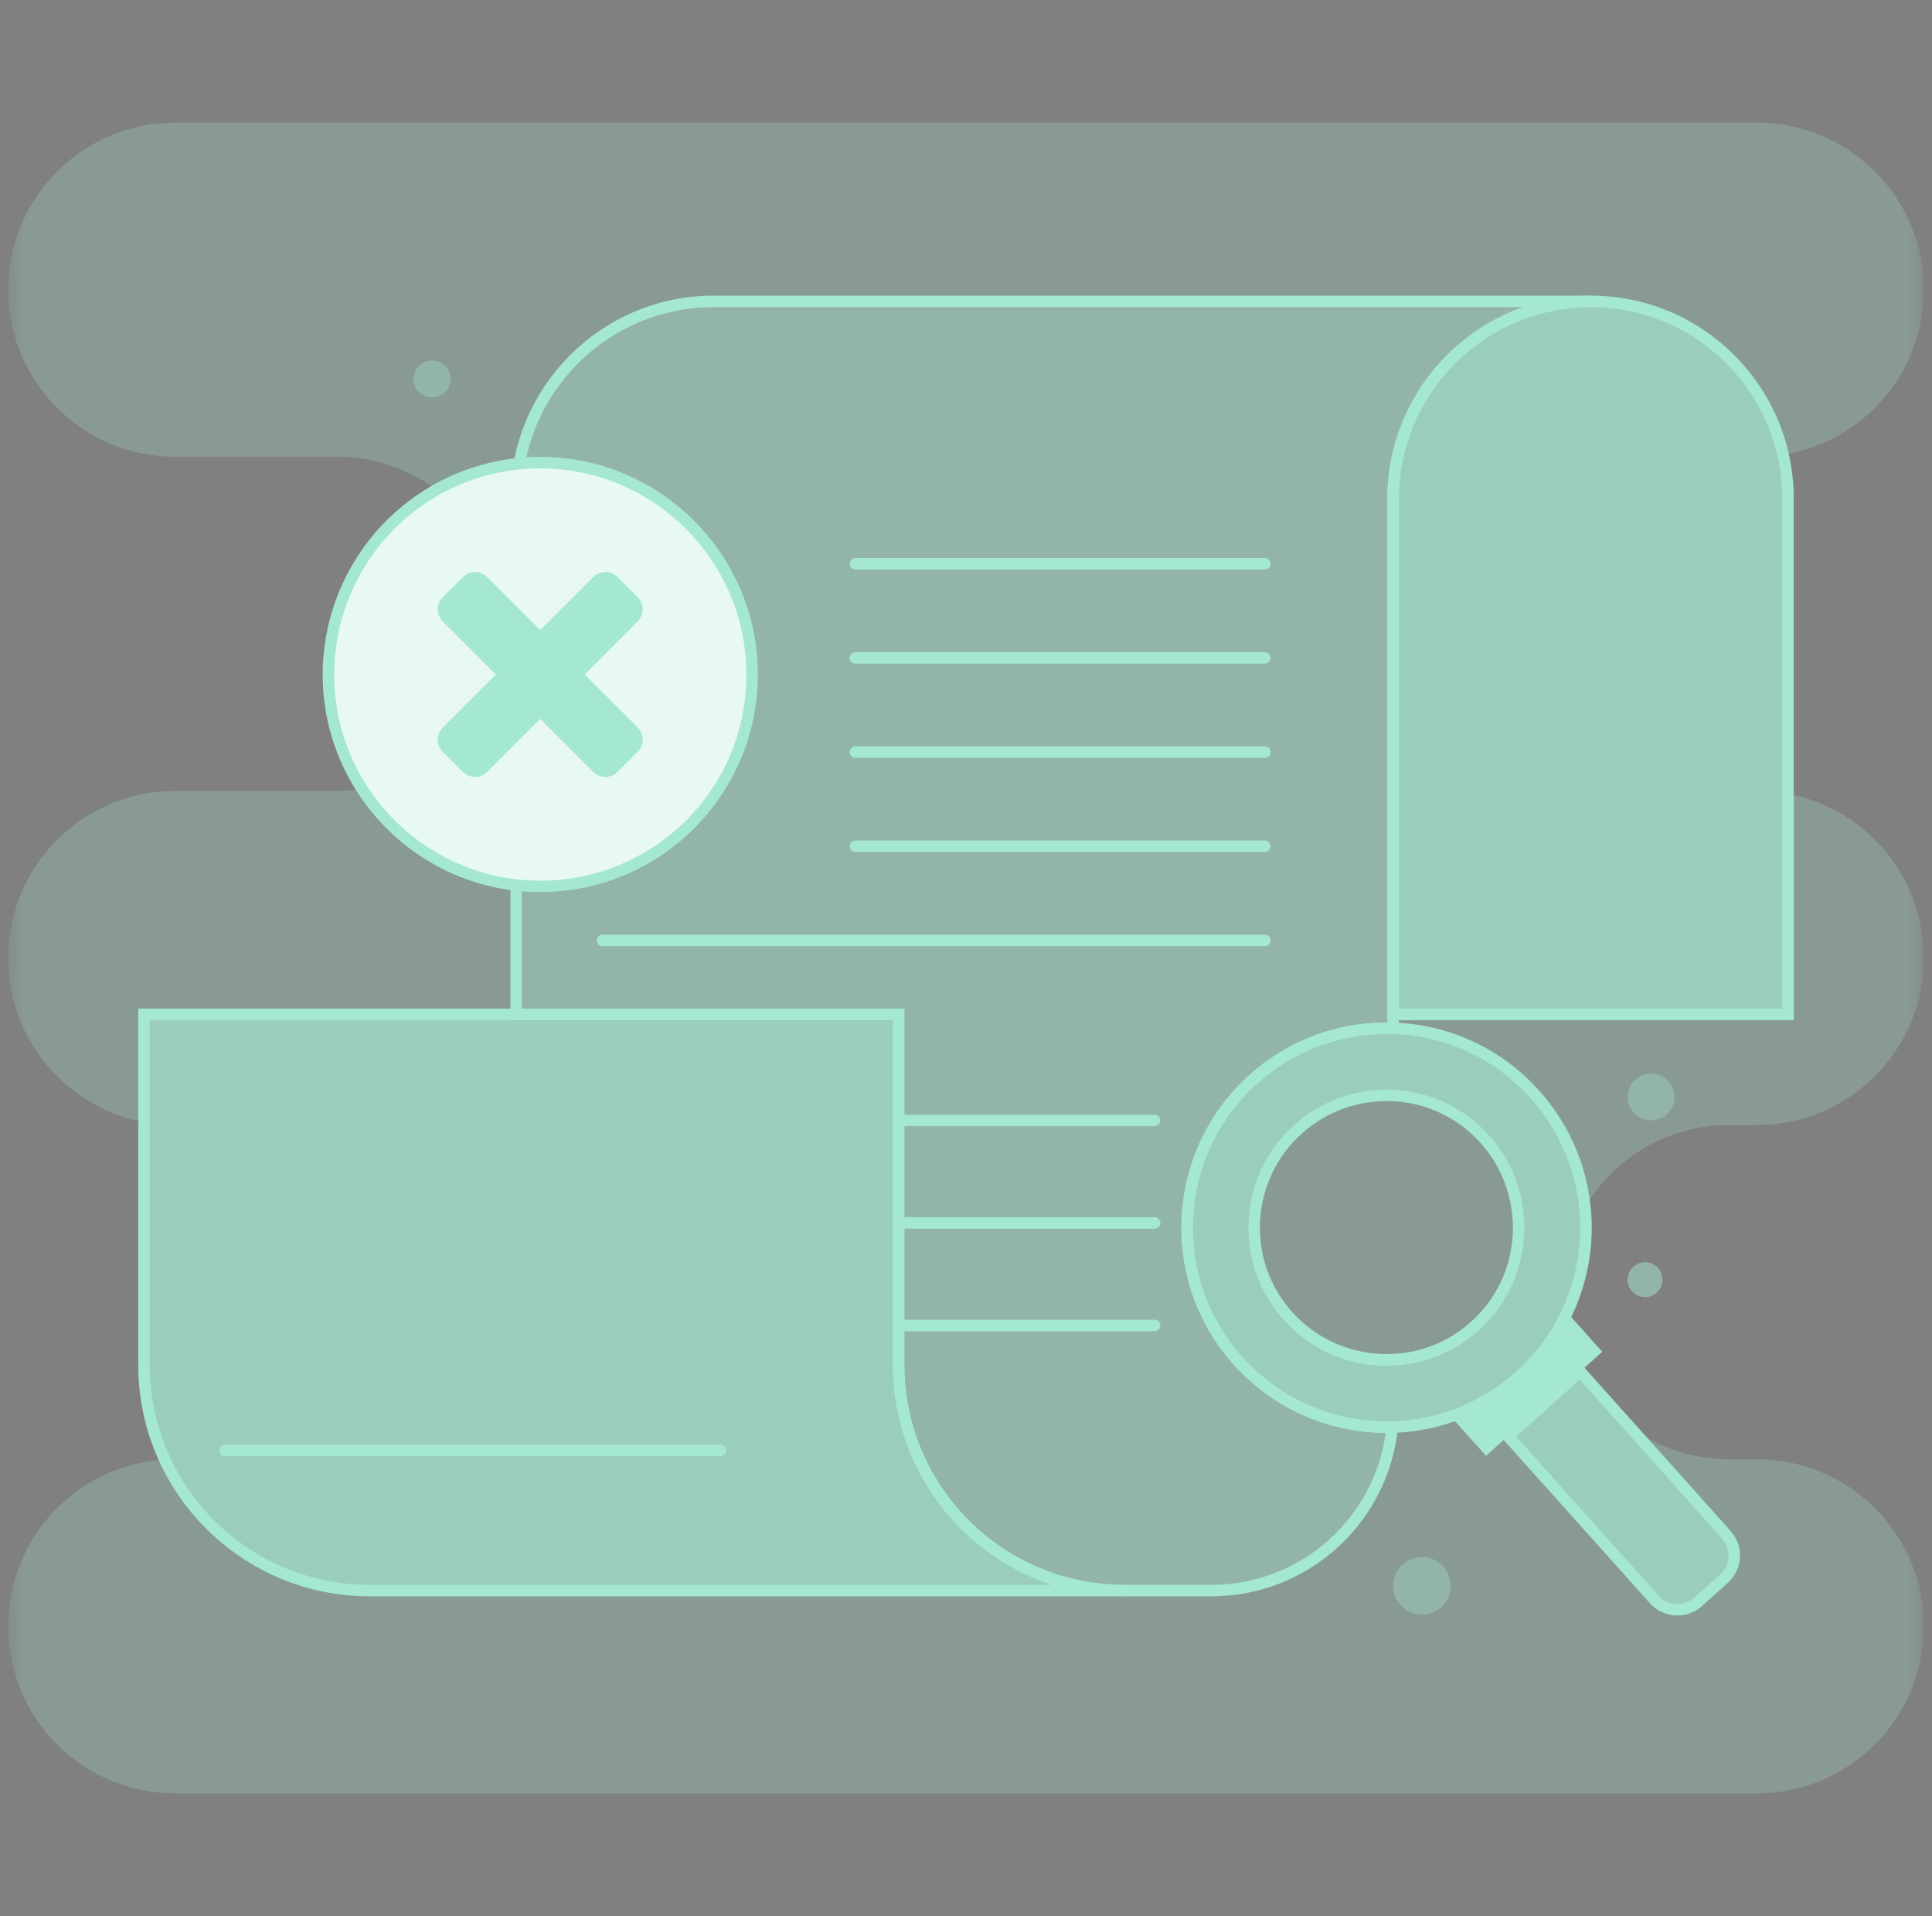
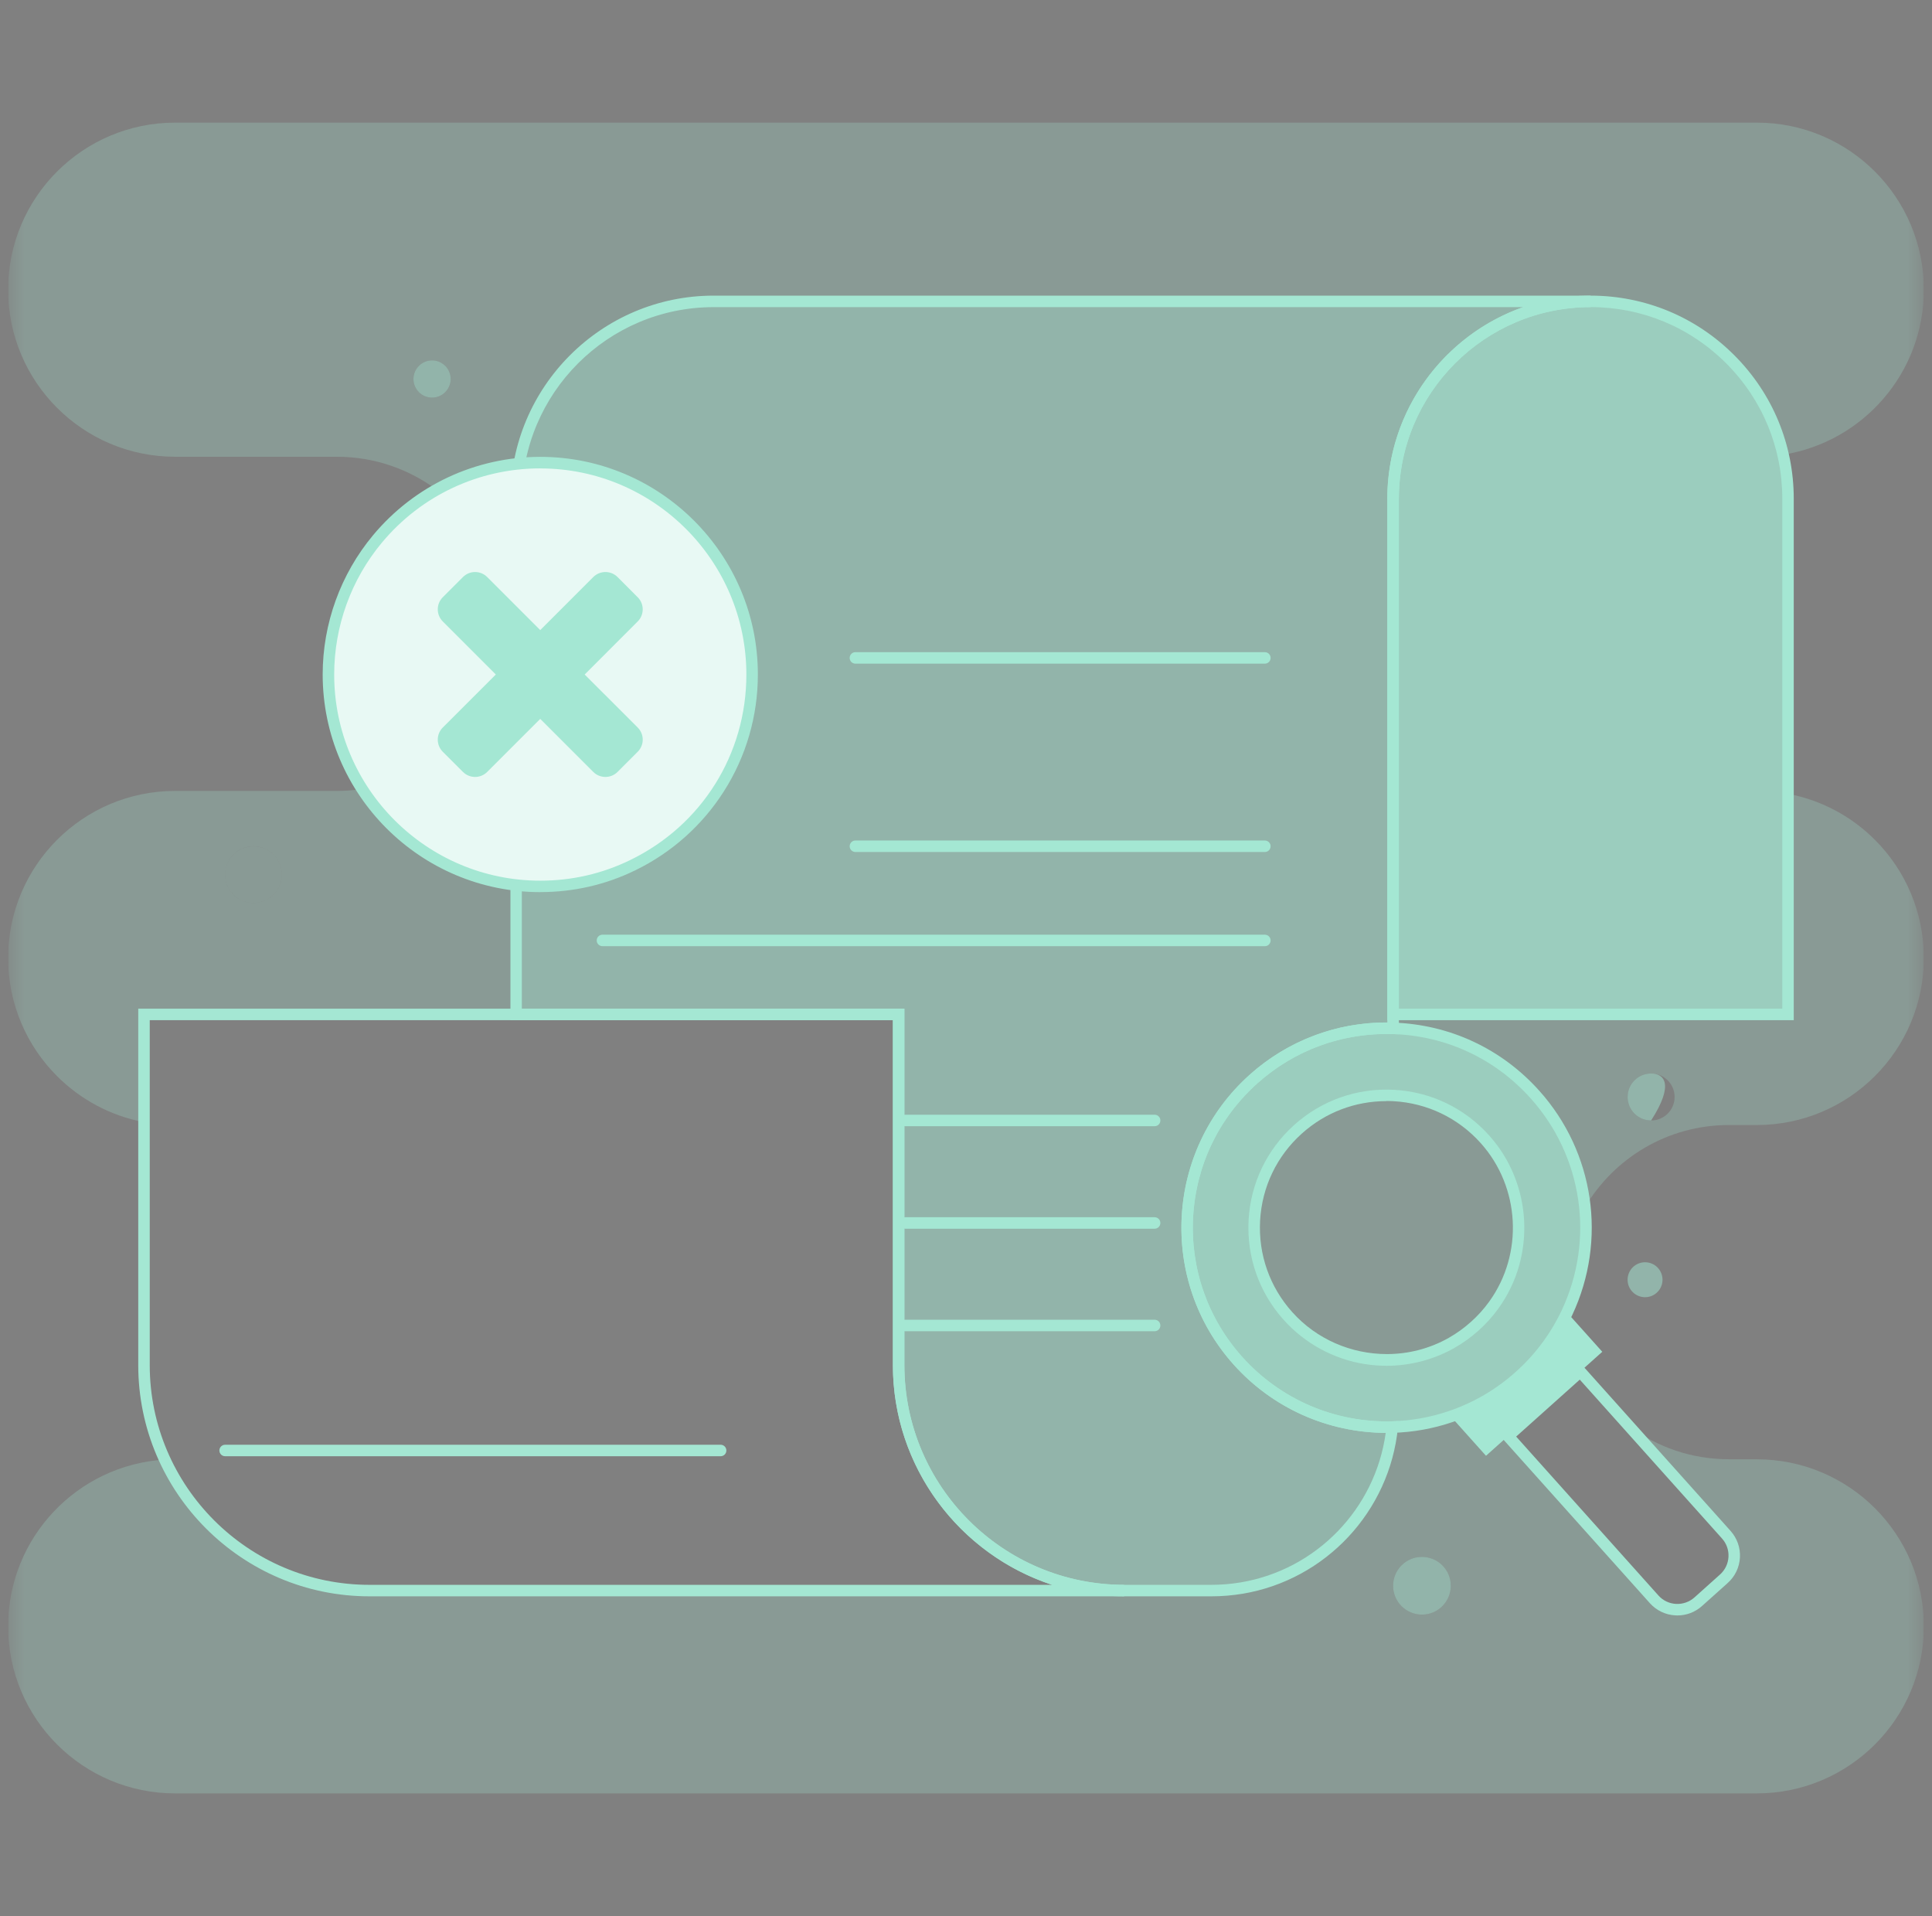
<svg xmlns="http://www.w3.org/2000/svg" width="119" height="118" viewBox="0 0 119 118" fill="none">
  <rect x="0" y="0" width="119" height="118" fill="#808080" stroke="none" />
  <g clip-path="url(#clip0_14358_83261)">
    <mask id="mask0_14358_83261" style="mask-type:luminance" maskUnits="userSpaceOnUse" x="0" y="0" width="119" height="118">
      <path d="M118.5 0H0.5V118H118.5V0Z" fill="white" />
    </mask>
    <g mask="url(#mask0_14358_83261)">
      <g opacity="0.25">
        <path d="M10.79 28.131H20.753C23.052 28.131 25.176 28.886 26.89 30.161C28.421 29.299 30.146 28.738 31.982 28.556C33.004 22.873 37.974 18.561 43.955 18.561H97.97C101.329 18.561 104.368 19.923 106.57 22.123C108.158 23.711 109.308 25.738 109.827 28.004C114.743 27.227 118.5 22.972 118.5 17.842C118.5 15 117.348 12.428 115.486 10.566C113.622 8.701 111.052 7.552 108.21 7.552H10.79C5.107 7.552 0.5 12.159 0.5 17.842C0.5 20.683 1.652 23.255 3.514 25.117C5.376 26.98 7.948 28.131 10.79 28.131ZM26.613 22.198C27.246 22.198 27.76 22.71 27.76 23.345C27.76 23.98 27.246 24.492 26.613 24.492C25.981 24.492 25.466 23.978 25.466 23.345C25.466 22.713 25.979 22.198 26.613 22.198Z" fill="#A4E7D3" />
        <path d="M108.21 89.871H106.492C104.194 89.871 102.07 89.118 100.359 87.844L106.334 94.518C107.042 95.309 106.976 96.522 106.183 97.23L104.602 98.646C103.811 99.354 102.598 99.287 101.89 98.495L92.892 88.446L91.535 89.661L89.366 87.24C88.193 87.639 86.978 87.853 85.755 87.889C85.255 92.925 81.417 96.977 76.49 97.805C75.881 97.907 75.255 97.961 74.621 97.961H22.757C17.164 97.961 12.345 94.657 10.143 89.892C4.762 90.225 0.5 94.695 0.5 100.161C0.5 103.002 1.652 105.575 3.514 107.437C5.376 109.299 7.948 110.45 10.79 110.45H108.208C113.891 110.45 118.5 105.844 118.5 100.161C118.5 97.319 117.348 94.747 115.486 92.887C113.622 91.023 111.052 89.874 108.21 89.874V89.871ZM87.584 99.439C86.602 99.439 85.807 98.641 85.807 97.662C85.807 96.682 86.605 95.884 87.584 95.884C88.563 95.884 89.361 96.682 89.361 97.662C89.361 98.641 88.566 99.439 87.584 99.439Z" fill="#A4E7D3" />
        <path d="M8.866 69.11V62.479H31.789V54.507C27.805 54.056 24.367 51.809 22.297 48.595C21.792 48.67 21.277 48.71 20.753 48.71H10.79C5.107 48.71 0.5 53.317 0.5 59.002C0.5 61.844 1.652 64.416 3.514 66.276C4.944 67.708 6.796 68.718 8.866 69.11ZM15.613 52.118C16.576 52.118 17.36 52.899 17.36 53.865C17.36 54.83 16.579 55.611 15.613 55.611C14.648 55.611 13.867 54.83 13.867 53.865C13.867 52.899 14.651 52.118 15.613 52.118Z" fill="#A4E7D3" />
-         <path d="M97.399 84.408L97.333 84.467L97.6 84.764C97.531 84.646 97.463 84.528 97.399 84.406V84.408Z" fill="#A4E7D3" />
        <path d="M110.134 48.89V62.476H85.807V63.331C89.04 63.437 92.224 64.815 94.551 67.413C96.351 69.427 97.366 71.867 97.619 74.361C99.408 71.326 102.712 69.287 106.49 69.287H108.208C113.891 69.287 118.498 64.681 118.498 58.998C118.498 56.156 117.346 53.584 115.484 51.722C114.054 50.289 112.201 49.279 110.131 48.888L110.134 48.89ZM101.699 69.007C100.899 69.007 100.252 68.358 100.252 67.56C100.252 66.762 100.901 66.113 101.699 66.113C102.497 66.113 103.146 66.76 103.146 67.56C103.146 68.36 102.499 69.007 101.699 69.007Z" fill="#A4E7D3" />
      </g>
      <g opacity="0.5">
        <path d="M97.968 18.561C91.251 18.561 85.807 24.008 85.807 30.723V63.331C82.755 63.229 79.662 64.258 77.207 66.458C72.152 70.984 71.722 78.749 76.249 83.801C78.76 86.605 82.265 87.986 85.753 87.886C85.252 92.923 81.415 96.975 76.485 97.803C75.879 97.905 75.253 97.959 74.616 97.959H69.242C61.57 97.959 55.354 91.743 55.354 84.07V62.476H31.794V30.723C31.794 24.006 37.238 18.561 43.957 18.561H97.973H97.968Z" fill="#A4E7D3" />
      </g>
      <path d="M74.616 98.313H69.242C61.388 98.313 55 91.924 55 84.07V62.83H31.44V30.723C31.44 23.82 37.056 18.207 43.957 18.207H97.971V18.916C91.459 18.916 86.163 24.211 86.163 30.723V63.699L85.798 63.687C82.713 63.583 79.746 64.662 77.445 66.722C75.071 68.848 73.667 71.77 73.49 74.951C73.316 78.133 74.389 81.191 76.513 83.568C78.862 86.187 82.229 87.636 85.743 87.535L86.144 87.523L86.104 87.922C85.59 93.086 81.658 97.293 76.544 98.153C75.902 98.259 75.253 98.313 74.616 98.313ZM32.143 62.122H55.705V84.07C55.705 91.533 61.778 97.605 69.24 97.605H74.614C75.213 97.605 75.822 97.555 76.424 97.454C81.094 96.67 84.712 92.911 85.352 88.245C81.774 88.231 78.378 86.714 75.982 84.037C71.335 78.848 71.777 70.843 76.969 66.193C79.315 64.093 82.319 62.953 85.451 62.972V30.723C85.451 25.276 88.948 20.629 93.814 18.916H43.952C37.439 18.916 32.143 24.211 32.143 30.723V62.122Z" fill="#A4E7D3" />
      <g opacity="0.75">
        <path d="M110.134 30.723V62.476H85.807V30.723C85.807 24.006 91.254 18.561 97.97 18.561C101.329 18.561 104.368 19.923 106.57 22.123C108.77 24.322 110.131 27.364 110.131 30.723H110.134Z" fill="#A4E7D3" />
      </g>
      <path d="M110.485 62.83H85.45V30.723C85.45 23.822 91.067 18.207 97.968 18.207C101.312 18.207 104.456 19.51 106.818 21.873C109.183 24.237 110.485 27.381 110.485 30.723V62.83ZM86.161 62.122H109.78V30.723C109.78 27.57 108.55 24.603 106.32 22.373C104.09 20.143 101.126 18.913 97.97 18.913C91.459 18.913 86.161 24.211 86.161 30.72V62.12V62.122Z" fill="#A4E7D3" />
      <g opacity="0.75">
-         <path d="M69.24 97.959H22.757C15.085 97.959 8.869 91.74 8.869 84.07V62.476H55.351V84.07C55.351 91.74 61.57 97.959 69.24 97.959Z" fill="#A4E7D3" />
-       </g>
+         </g>
      <path d="M69.24 98.313H22.757C14.903 98.313 8.515 91.924 8.515 84.07V62.122H55.705V84.07C55.705 91.533 61.778 97.605 69.24 97.605V98.313ZM9.223 62.83V84.07C9.223 91.533 15.295 97.605 22.757 97.605H64.801C59.113 95.736 54.995 90.374 54.995 84.07V62.83H9.223Z" fill="#A4E7D3" />
      <path d="M46.329 41.541C46.329 46.7 43.334 51.16 38.989 53.277C37.264 54.119 35.329 54.591 33.28 54.591C26.075 54.591 20.232 48.748 20.232 41.541C20.232 38.364 21.367 35.45 23.258 33.186C25.648 30.317 29.252 28.492 33.28 28.492C40.488 28.492 46.331 34.333 46.331 41.541H46.329Z" fill="white" />
      <path d="M33.278 54.648C26.052 54.648 20.171 48.767 20.171 41.541C20.171 38.475 21.249 35.497 23.21 33.148C25.707 30.151 29.377 28.431 33.278 28.431C40.507 28.431 46.388 34.312 46.388 41.538C46.388 44.042 45.678 46.478 44.337 48.578C43.032 50.624 41.191 52.264 39.013 53.327C37.222 54.202 35.291 54.646 33.276 54.646L33.278 54.648ZM33.278 28.551C29.41 28.551 25.773 30.255 23.3 33.226C21.358 35.553 20.291 38.503 20.291 41.543C20.291 48.706 26.118 54.532 33.281 54.532C35.279 54.532 37.191 54.093 38.966 53.225C43.473 51.03 46.272 46.553 46.272 41.543C46.272 34.38 40.445 28.554 33.281 28.554L33.278 28.551Z" fill="black" />
      <g opacity="0.25">
        <path d="M46.329 41.541C46.329 46.7 43.334 51.16 38.989 53.277C37.264 54.119 35.329 54.591 33.28 54.591C26.075 54.591 20.232 48.748 20.232 41.541C20.232 38.364 21.367 35.45 23.258 33.186C25.648 30.317 29.252 28.492 33.28 28.492C40.488 28.492 46.331 34.333 46.331 41.541H46.329Z" fill="#A4E7D3" />
      </g>
      <path d="M33.278 54.943C25.886 54.943 19.875 48.93 19.875 41.541C19.875 38.407 20.978 35.36 22.981 32.96C25.535 29.896 29.29 28.136 33.276 28.136C40.667 28.136 46.68 34.149 46.68 41.538C46.68 44.099 45.956 46.589 44.585 48.739C43.251 50.832 41.368 52.51 39.142 53.593C37.311 54.49 35.338 54.941 33.278 54.941V54.943ZM33.278 28.846C29.5 28.846 25.945 30.512 23.526 33.415C21.629 35.688 20.584 38.574 20.584 41.543C20.584 48.543 26.278 54.238 33.278 54.238C35.23 54.238 37.099 53.808 38.831 52.961C43.235 50.816 45.972 46.44 45.972 41.543C45.972 34.543 40.278 28.849 33.278 28.849V28.846Z" fill="#A4E7D3" />
      <path d="M39.277 46.301L38.038 47.54C37.625 47.953 36.955 47.953 36.542 47.54L33.276 44.274L30.009 47.54C29.599 47.953 28.928 47.953 28.515 47.54L27.274 46.301C26.861 45.886 26.861 45.218 27.274 44.805L30.54 41.541L27.274 38.275C26.861 37.861 26.861 37.194 27.274 36.781L28.515 35.539C28.928 35.126 29.599 35.126 30.009 35.539L33.276 38.806L36.542 35.539C36.955 35.126 37.625 35.126 38.038 35.539L39.277 36.781C39.692 37.194 39.69 37.864 39.277 38.275L36.013 41.541L39.277 44.805C39.692 45.218 39.692 45.888 39.277 46.301Z" fill="#A4E7D3" />
-       <path d="M77.908 35.072H52.689C52.493 35.072 52.335 34.914 52.335 34.718C52.335 34.522 52.493 34.364 52.689 34.364H77.908C78.104 34.364 78.262 34.522 78.262 34.718C78.262 34.914 78.104 35.072 77.908 35.072Z" fill="#A4E7D3" />
      <path d="M77.908 40.873H52.689C52.493 40.873 52.335 40.715 52.335 40.519C52.335 40.323 52.493 40.165 52.689 40.165H77.908C78.104 40.165 78.262 40.323 78.262 40.519C78.262 40.715 78.104 40.873 77.908 40.873Z" fill="#A4E7D3" />
-       <path d="M77.908 46.674H52.689C52.493 46.674 52.335 46.516 52.335 46.32C52.335 46.124 52.493 45.966 52.689 45.966H77.908C78.104 45.966 78.262 46.124 78.262 46.32C78.262 46.516 78.104 46.674 77.908 46.674Z" fill="#A4E7D3" />
      <path d="M77.908 52.472H52.689C52.493 52.472 52.335 52.314 52.335 52.118C52.335 51.922 52.493 51.764 52.689 51.764H77.908C78.104 51.764 78.262 51.922 78.262 52.118C78.262 52.314 78.104 52.472 77.908 52.472Z" fill="#A4E7D3" />
      <path d="M77.908 58.273H37.108C36.913 58.273 36.754 58.115 36.754 57.919C36.754 57.723 36.913 57.565 37.108 57.565H77.908C78.104 57.565 78.262 57.723 78.262 57.919C78.262 58.115 78.104 58.273 77.908 58.273Z" fill="#A4E7D3" />
      <path d="M71.118 69.36H55.752C55.557 69.36 55.398 69.202 55.398 69.006C55.398 68.811 55.557 68.652 55.752 68.652H71.118C71.314 68.652 71.472 68.811 71.472 69.006C71.472 69.202 71.314 69.36 71.118 69.36Z" fill="#A4E7D3" />
      <path d="M71.118 75.673H55.752C55.557 75.673 55.398 75.515 55.398 75.319C55.398 75.124 55.557 74.965 55.752 74.965H71.118C71.314 74.965 71.472 75.124 71.472 75.319C71.472 75.515 71.314 75.673 71.118 75.673Z" fill="#A4E7D3" />
      <path d="M71.118 81.986H55.752C55.557 81.986 55.398 81.828 55.398 81.632C55.398 81.436 55.557 81.278 55.752 81.278H71.118C71.314 81.278 71.472 81.436 71.472 81.632C71.472 81.828 71.314 81.986 71.118 81.986Z" fill="#A4E7D3" />
      <path d="M44.386 89.685H13.867C13.671 89.685 13.513 89.527 13.513 89.331C13.513 89.135 13.671 88.977 13.867 88.977H44.386C44.582 88.977 44.74 89.135 44.74 89.331C44.74 89.527 44.582 89.685 44.386 89.685Z" fill="#A4E7D3" />
      <path d="M98.692 83.251L91.53 89.661L89.361 87.24C90.879 86.725 92.323 85.899 93.593 84.762C94.865 83.624 95.839 82.284 96.521 80.83L98.69 83.251H98.692Z" fill="#A4E7D3" />
      <g opacity="0.75">
-         <path d="M92.889 88.446L97.333 84.467L106.332 94.518C107.04 95.306 106.974 96.524 106.183 97.23L104.599 98.646C103.811 99.354 102.593 99.288 101.888 98.497L92.889 88.446Z" fill="#A4E7D3" />
-       </g>
+         </g>
      <path d="M103.321 99.49C103.278 99.49 103.236 99.49 103.191 99.486C102.584 99.453 102.027 99.186 101.621 98.733L92.384 88.42L97.357 83.969L106.591 94.282C106.997 94.735 107.203 95.318 107.17 95.924C107.137 96.531 106.868 97.088 106.414 97.494L104.833 98.91C104.413 99.287 103.877 99.49 103.321 99.49ZM93.387 88.474L102.15 98.261C102.428 98.572 102.813 98.757 103.231 98.78C103.646 98.801 104.052 98.662 104.364 98.384L105.945 96.968C106.256 96.687 106.44 96.305 106.464 95.887C106.488 95.469 106.346 95.066 106.068 94.754L97.305 84.967L93.387 88.474Z" fill="#A4E7D3" />
      <g opacity="0.75">
        <path d="M94.551 67.416C92.224 64.817 89.04 63.439 85.805 63.333C82.753 63.231 79.659 64.26 77.205 66.458C72.152 70.984 71.72 78.749 76.246 83.804C78.758 86.607 82.262 87.988 85.748 87.889C86.97 87.853 88.188 87.639 89.359 87.24C90.879 86.725 92.32 85.902 93.59 84.762C94.862 83.624 95.839 82.284 96.521 80.83C98.546 76.504 97.937 71.199 94.548 67.416H94.551ZM92.011 80.375C91.674 80.844 91.282 81.281 90.836 81.682C90.388 82.083 89.909 82.425 89.406 82.709C86.144 84.554 81.929 83.952 79.329 81.047C76.324 77.694 76.61 72.539 79.961 69.537C83.315 66.535 88.469 66.819 91.469 70.172C94.072 73.077 94.204 77.337 92.009 80.372L92.011 80.375Z" fill="#A4E7D3" />
      </g>
      <path d="M85.401 88.245C81.804 88.245 78.392 86.725 75.984 84.037C71.338 78.848 71.779 70.843 76.971 66.193C79.409 64.01 82.552 62.868 85.819 62.979C89.297 63.095 92.493 64.586 94.815 67.18C98.204 70.963 98.999 76.382 96.845 80.981C96.12 82.522 95.108 83.884 93.831 85.026C92.554 86.171 91.088 87.03 89.477 87.577C88.282 87.986 87.034 88.21 85.764 88.245C85.644 88.248 85.524 88.25 85.403 88.25L85.401 88.245ZM85.389 63.678C82.451 63.678 79.642 64.749 77.443 66.72C75.069 68.846 73.665 71.768 73.488 74.951C73.313 78.133 74.387 81.191 76.511 83.565C78.859 86.187 82.227 87.634 85.741 87.532C86.94 87.499 88.12 87.287 89.245 86.902C90.765 86.385 92.15 85.576 93.356 84.495C94.562 83.417 95.518 82.133 96.203 80.677C98.237 76.334 97.484 71.22 94.286 67.65C92.094 65.2 89.078 63.793 85.795 63.685C85.66 63.68 85.524 63.678 85.389 63.678Z" fill="#A4E7D3" />
      <g opacity="0.25">
        <path d="M92.011 80.375C91.674 80.844 91.282 81.281 90.836 81.68C90.388 82.081 89.909 82.423 89.406 82.706C86.144 84.552 81.93 83.95 79.329 81.045C76.325 77.691 76.61 72.537 79.961 69.535C83.315 66.533 88.469 66.816 91.469 70.17C94.072 73.075 94.204 77.335 92.009 80.372L92.011 80.375Z" fill="#A4E7D3" />
      </g>
      <path d="M85.394 84.113C84.95 84.113 84.507 84.077 84.065 84.009C82.142 83.705 80.367 82.737 79.064 81.283C77.549 79.591 76.785 77.408 76.907 75.142C77.032 72.874 78.033 70.791 79.725 69.275C81.417 67.76 83.6 66.996 85.866 67.118C88.134 67.244 90.218 68.244 91.731 69.939C94.378 72.896 94.617 77.37 92.294 80.582C91.941 81.076 91.528 81.533 91.067 81.946C90.609 82.355 90.109 82.716 89.576 83.018C88.301 83.74 86.852 84.115 85.389 84.115L85.394 84.113ZM85.389 67.815C83.468 67.815 81.639 68.511 80.197 69.802C78.644 71.192 77.729 73.101 77.615 75.178C77.502 77.255 78.203 79.256 79.593 80.806C81.106 82.499 83.253 83.393 85.424 83.393C86.73 83.393 88.046 83.067 89.234 82.395C89.72 82.119 90.18 81.788 90.6 81.411C91.025 81.033 91.402 80.613 91.726 80.162C93.852 77.217 93.635 73.115 91.207 70.404C89.817 68.853 87.91 67.935 85.831 67.819C85.684 67.81 85.538 67.808 85.391 67.808L85.389 67.815Z" fill="#A4E7D3" />
      <g opacity="0.5">
        <g opacity="0.5">
          <path d="M15.613 55.611C16.576 55.611 17.36 54.83 17.36 53.865C17.36 52.899 16.579 52.121 15.613 52.121C14.648 52.121 13.867 52.902 13.867 53.865C13.867 54.828 14.648 55.611 15.613 55.611Z" fill="#A4E7D3" />
        </g>
-         <path d="M101.699 69.006C102.499 69.006 103.146 68.36 103.146 67.56C103.146 66.76 102.499 66.113 101.699 66.113C100.899 66.113 100.252 66.76 100.252 67.56C100.252 68.36 100.899 69.006 101.699 69.006Z" fill="#A4E7D3" />
+         <path d="M101.699 69.006C103.146 66.76 102.499 66.113 101.699 66.113C100.899 66.113 100.252 66.76 100.252 67.56C100.252 68.36 100.899 69.006 101.699 69.006Z" fill="#A4E7D3" />
        <path d="M101.326 79.891C101.921 79.891 102.402 79.409 102.402 78.815C102.402 78.22 101.921 77.738 101.326 77.738C100.731 77.738 100.25 78.22 100.25 78.815C100.25 79.409 100.731 79.891 101.326 79.891Z" fill="#A4E7D3" />
        <path d="M87.584 99.439C88.566 99.439 89.361 98.643 89.361 97.662C89.361 96.68 88.566 95.884 87.584 95.884C86.602 95.884 85.807 96.68 85.807 97.662C85.807 98.643 86.602 99.439 87.584 99.439Z" fill="#A4E7D3" />
        <path d="M26.613 24.49C27.246 24.49 27.76 23.975 27.76 23.343C27.76 22.71 27.246 22.196 26.613 22.196C25.981 22.196 25.466 22.71 25.466 23.343C25.466 23.975 25.981 24.49 26.613 24.49Z" fill="#A4E7D3" />
      </g>
    </g>
  </g>
  <defs>
    <clipPath id="clip0_14358_83261">
      <rect width="118" height="118" fill="white" transform="translate(0.5)" />
    </clipPath>
  </defs>
</svg>